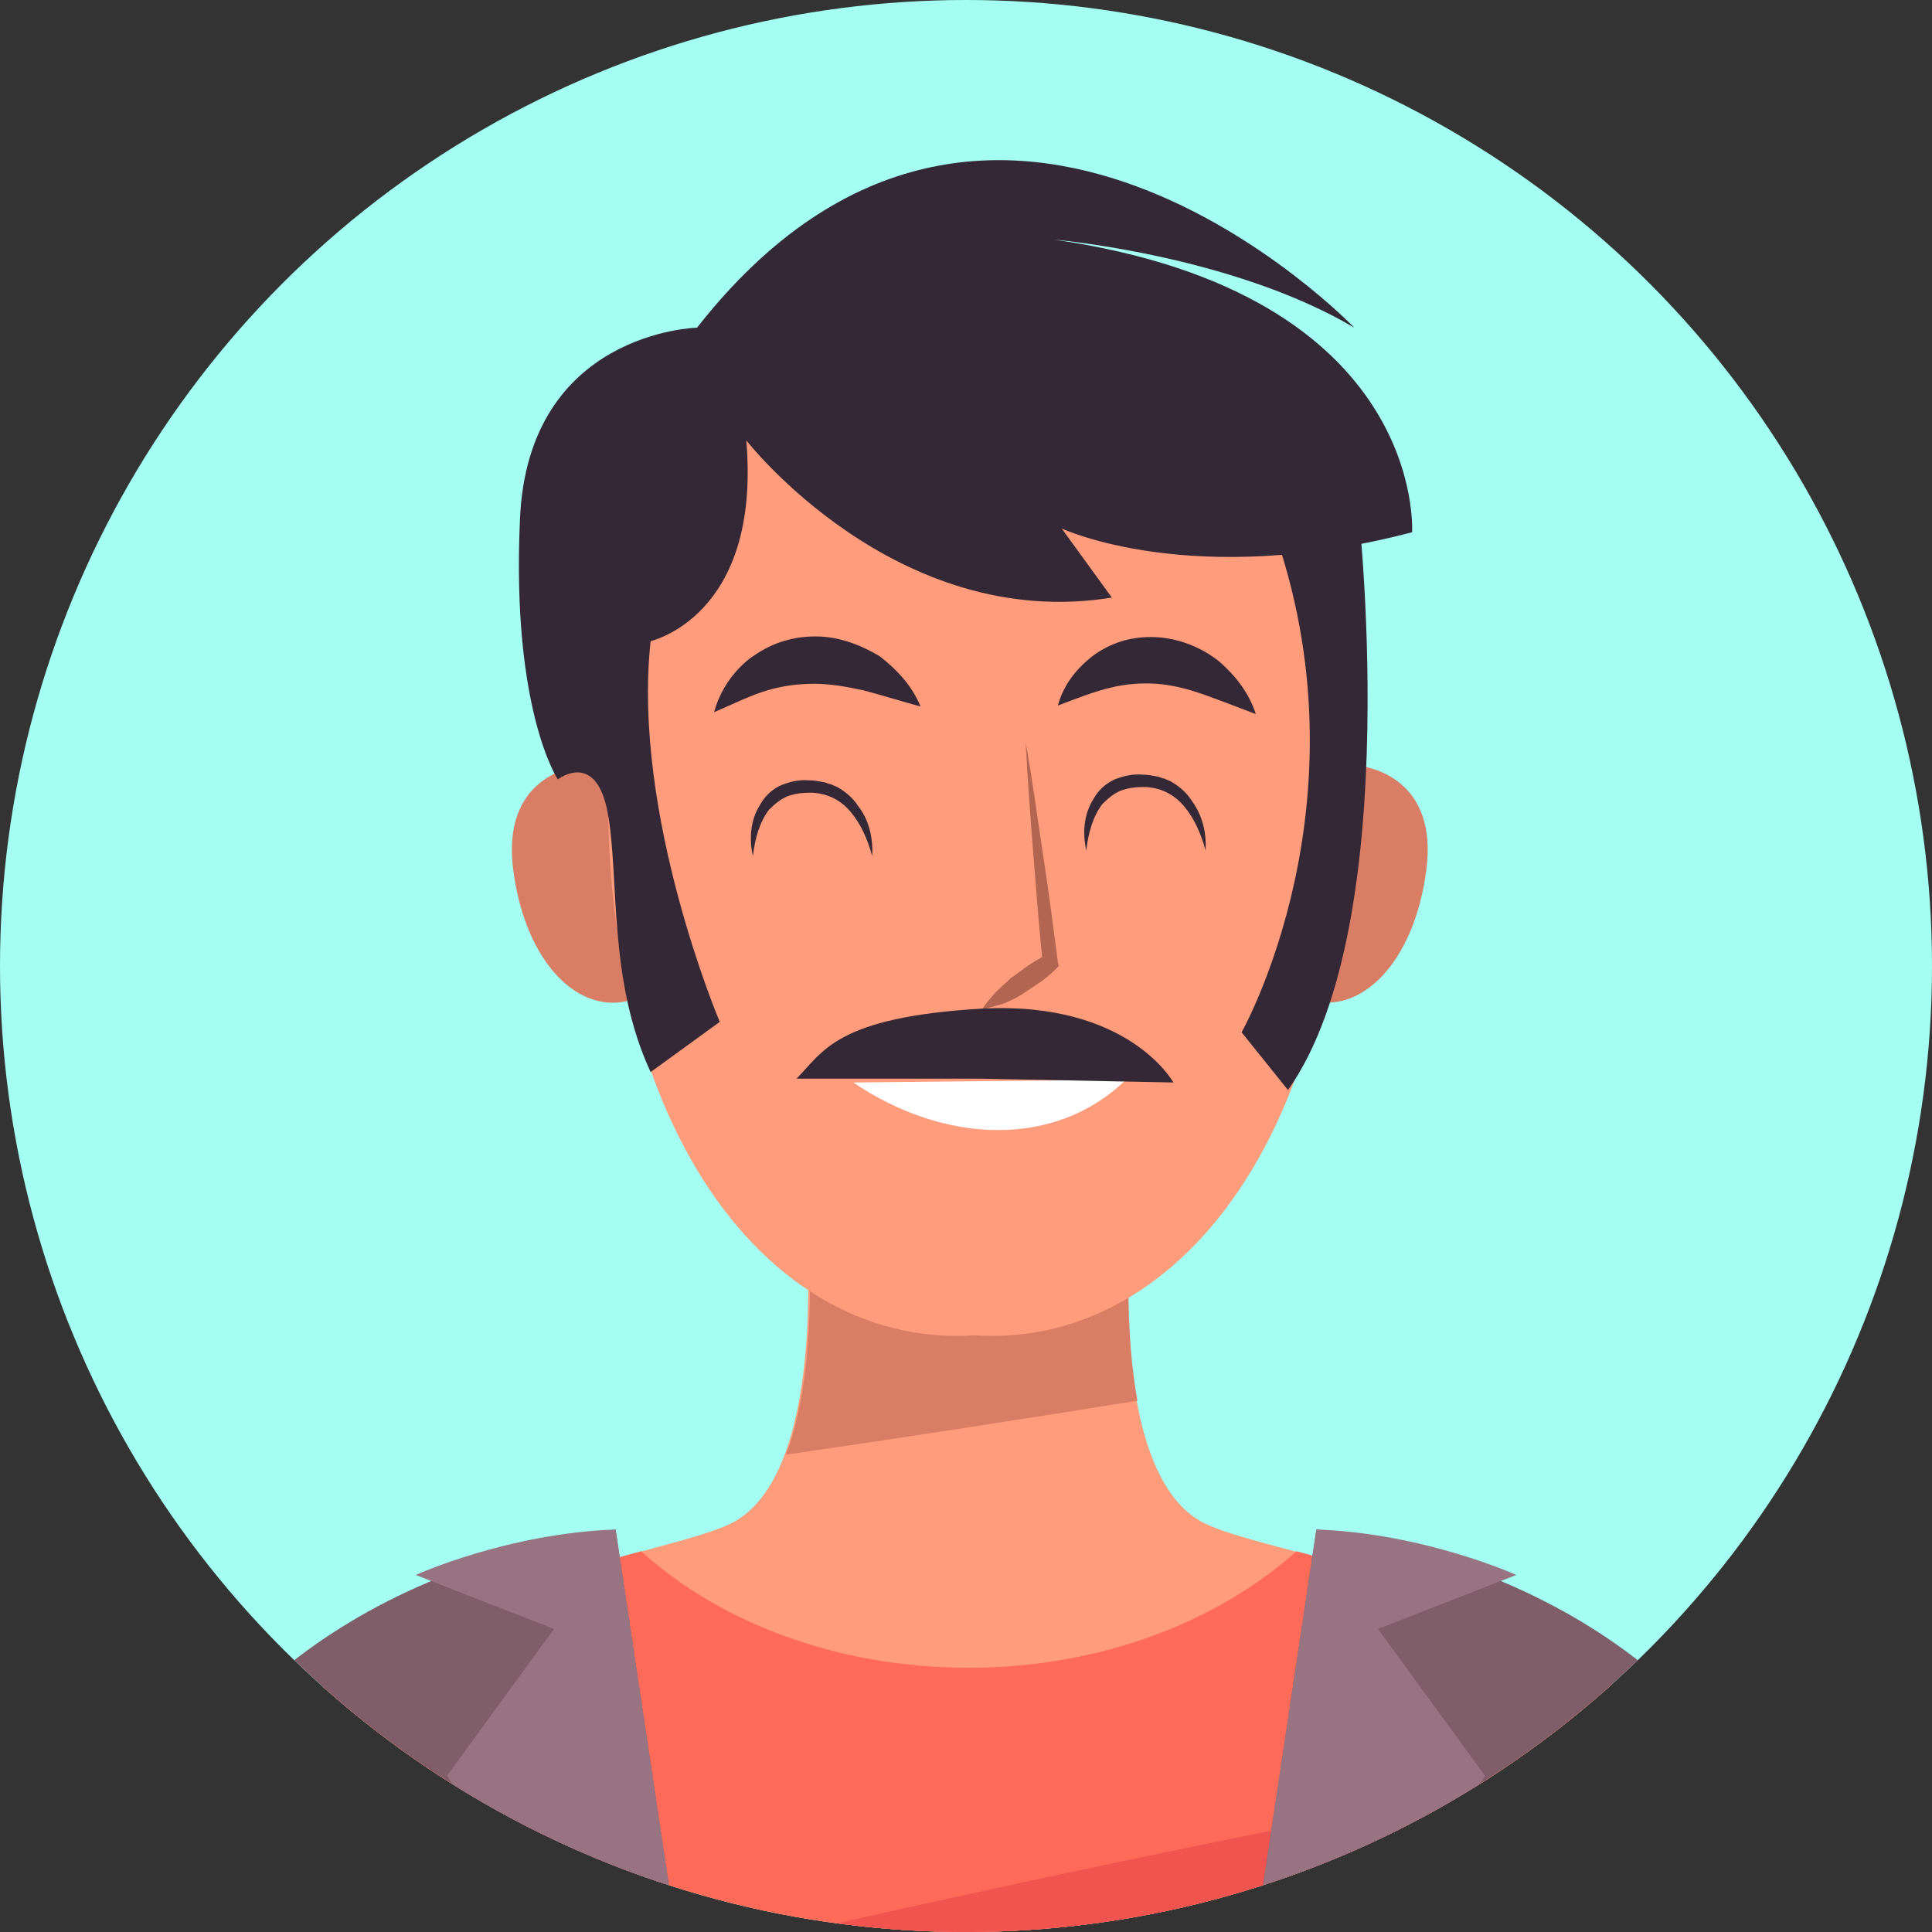
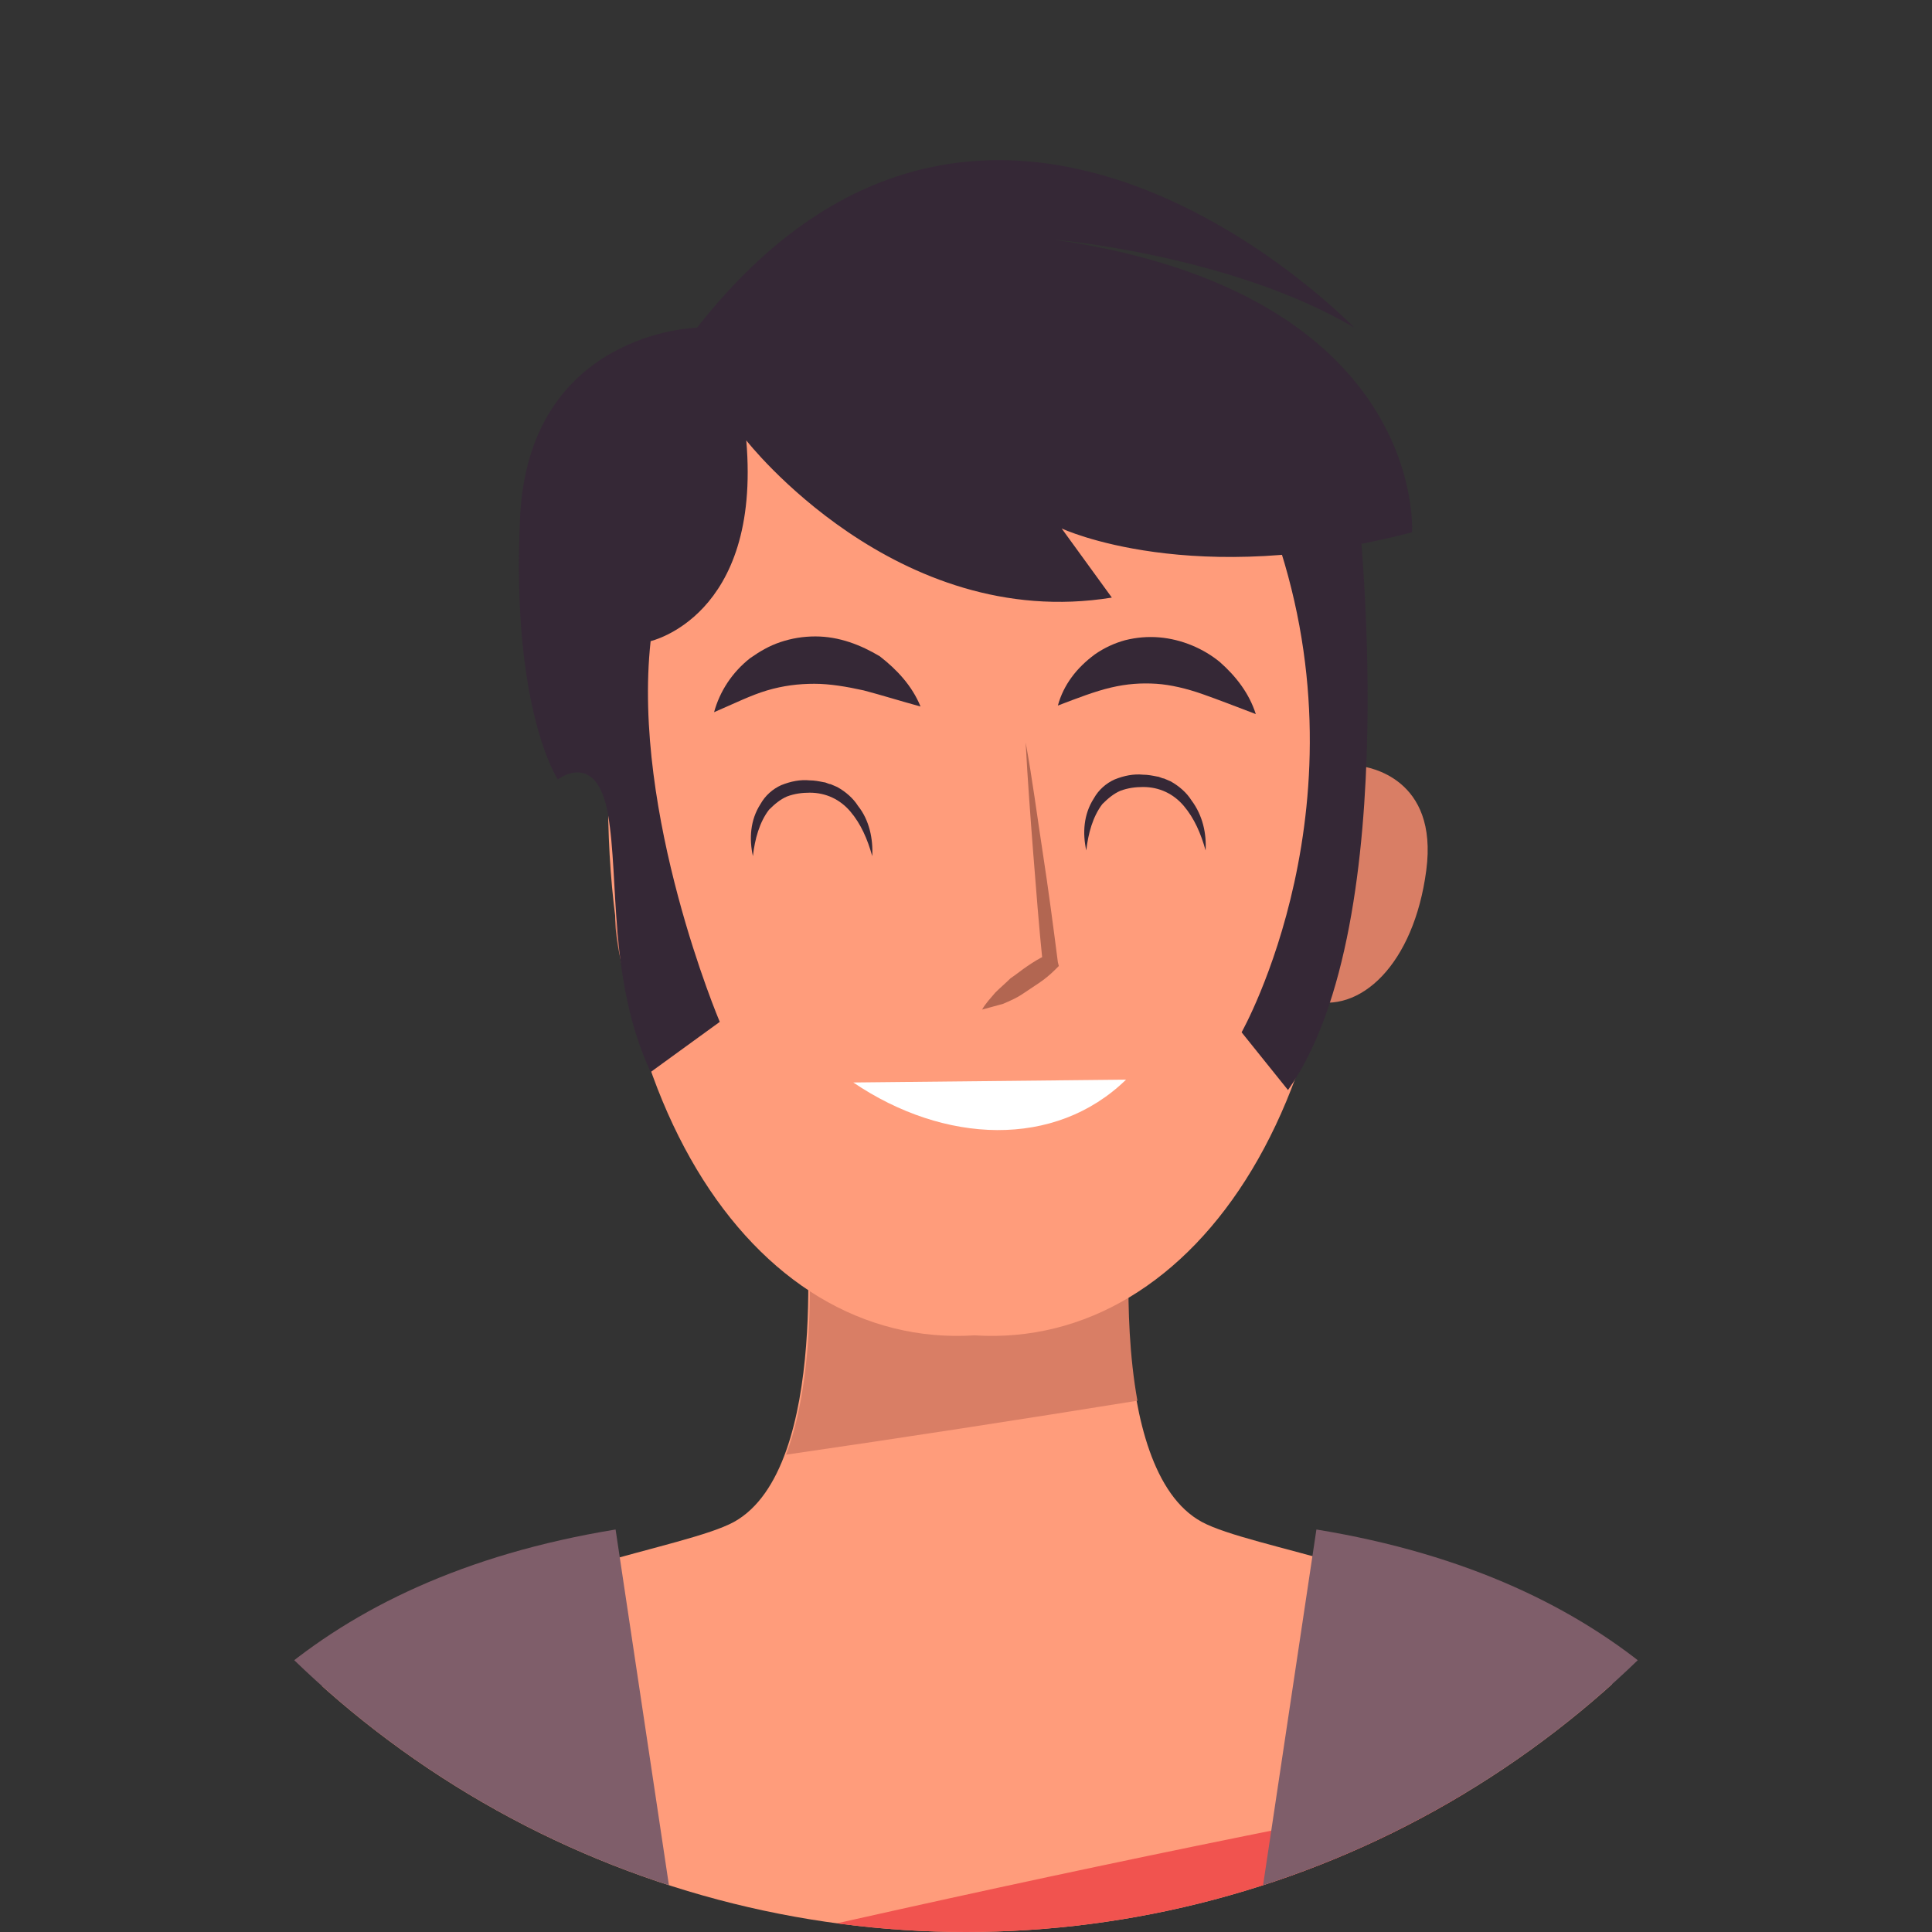
<svg xmlns="http://www.w3.org/2000/svg" xmlns:xlink="http://www.w3.org/1999/xlink" version="1.1" id="Camada_1" x="0px" y="0px" viewBox="0 0 204 204" style="enable-background:new 0 0 204 204;" xml:space="preserve">
  <rect x="0" y="0" width="204" height="204" fill="#333333" stroke="none" />
  <style type="text/css">
	.st0{fill:#A4FFF2;}
	.st1{clip-path:url(#SVGID_2_);}
	.st2{fill:#FF9C7B;}
	.st3{fill:#D97E65;}
	.st4{fill:#FF6A59;}
	.st5{fill:#F1534F;}
	.st6{fill:#7F5E6A;}
	.st7{fill:#987381;}
	.st8{fill:#B26651;}
	.st9{fill:#FFFFFF;}
	.st10{fill:#352836;}
</style>
  <g>
-     <circle class="st0" cx="102" cy="102" r="102" />
    <g>
      <g>
        <g>
          <defs>
            <circle id="SVGID_1_" cx="102" cy="102" r="102" />
          </defs>
          <clipPath id="SVGID_2_">
            <use xlink:href="#SVGID_1_" style="overflow:visible;" />
          </clipPath>
          <g class="st1">
            <g>
              <g>
                <path class="st2" d="M126.9,160.7c-10.3-5.6-7.5-32.9-7.5-32.9l-15.5,1v-1l-1.7,0.5l-1.7-0.5v1l-15.5-1         c0,0,2.8,27.2-7.5,32.9c-10.3,5.6-71.4,8.5-64.8,71.4h87.8h3.3h87.8C198.3,169.1,137.3,166.3,126.9,160.7z" />
                <path class="st3" d="M83,153.6c12.4-1.8,24.7-3.7,37.1-5.7c-1.7-9.4-0.6-20.2-0.6-20.2l-15.5,1v-1l-1.7,0.5l-1.7-0.5v1         l-15.5-1C85.2,127.8,86.8,143.6,83,153.6z" />
              </g>
              <g>
                <g>
-                   <path class="st4" d="M136.9,163.8c-8.4,7.5-20.8,12.3-34.6,12.3c-13.8,0-26.2-4.7-34.6-12.3c-20.3,5.5-60.3,16.7-54.9,68.2          h87.8h3.3h87.8C197.1,180.5,157.2,169.3,136.9,163.8z" />
                  <path class="st5" d="M12.4,221.4c-0.1,3.4,0.1,6.9,0.5,10.7h178.9c2.3-22.4-3.9-37.1-13.3-47.1          C122.6,194.7,67.3,207.4,12.4,221.4z" />
                </g>
                <g>
                  <g>
                    <path class="st6" d="M65,161.5l10.6,70.7H8.1C8.1,232.1,0.8,172,65,161.5z" />
-                     <path class="st7" d="M65,161.5l10.6,70.7l-28.4-44.7L58.5,172l-14.6-5.7C43.9,166.3,53.6,161.9,65,161.5z" />
                  </g>
                  <g>
                    <path class="st6" d="M139,161.5l-10.6,70.7h67.4C195.9,232.1,203.2,172,139,161.5z" />
-                     <path class="st7" d="M139,161.5l-10.6,70.7l28.4-44.7L145.5,172l14.6-5.7C160.1,166.3,150.4,161.9,139,161.5z" />
                  </g>
                </g>
              </g>
            </g>
            <g>
              <g>
-                 <path class="st3" d="M72,87.9c-3-9.4-10.3-7.3-10.9-7c-0.7,0.1-8.2,1.2-6.9,11c1.3,9.9,7,15.3,12.4,13.7         C72.2,104.7,75.1,97.4,72,87.9z" />
+                 <path class="st3" d="M72,87.9c-0.7,0.1-8.2,1.2-6.9,11c1.3,9.9,7,15.3,12.4,13.7         C72.2,104.7,75.1,97.4,72,87.9z" />
                <path class="st3" d="M132.8,87.9c3-9.4,10.3-7.3,10.9-7c0.7,0.1,8.2,1.2,6.9,11c-1.3,9.9-7,15.3-12.4,13.7         C132.7,104.7,129.8,97.4,132.8,87.9z" />
                <path class="st2" d="M64.7,73.6c3.8-41.4,35.3-39.1,38.2-38.8c3-0.3,34.4-2.6,38.2,38.8c3.8,41.7-14.8,68.9-38.2,67.4         C79.4,142.5,60.9,115.2,64.7,73.6z" />
              </g>
              <g>
                <g>
                  <path class="st8" d="M103.7,106.6c0.4-0.7,0.9-1.2,1.4-1.8c0.5-0.5,1.1-1,1.6-1.5c0.6-0.4,1.2-0.9,1.8-1.3          c0.6-0.4,1.2-0.8,1.9-1.1l-0.3,0.8c-0.4-3.9-0.7-7.8-1-11.6c-0.3-3.9-0.6-7.8-0.8-11.7c0.7,3.8,1.2,7.7,1.8,11.6          c0.6,3.9,1.1,7.7,1.6,11.6l0.1,0.4l-0.4,0.4c-0.5,0.5-1.1,1-1.7,1.4c-0.6,0.4-1.2,0.8-1.8,1.2c-0.6,0.4-1.3,0.7-2,1          C105.2,106.2,104.4,106.4,103.7,106.6z" />
                </g>
                <path class="st9" d="M118.9,114c-7.5,7.3-19.2,6.8-28.8,0.3" />
                <g>
                  <path class="st10" d="M132.6,75.4c-2.1-0.8-3.9-1.5-5.6-2.1c-1.7-0.6-3.4-1-4.9-1.1c-1.6-0.1-3.1,0-4.8,0.4          c-1.7,0.4-3.5,1.1-5.6,1.9c0.6-2.2,2-4,3.9-5.4c1-0.7,2.1-1.2,3.2-1.5c1.2-0.3,2.4-0.4,3.6-0.3c2.4,0.2,4.7,1.2,6.4,2.6          C130.5,71.4,131.9,73.2,132.6,75.4z" />
                </g>
                <g>
                  <path class="st10" d="M97.2,74.6c-2.2-0.6-4.1-1.2-6-1.7c-1.8-0.4-3.6-0.7-5.2-0.7c-1.7,0-3.3,0.2-5,0.7          c-1.7,0.5-3.5,1.4-5.6,2.3c0.6-2.2,1.9-4.2,3.8-5.7c1-0.7,2-1.3,3.2-1.7c1.2-0.4,2.4-0.6,3.7-0.6c2.5,0,4.8,0.9,6.8,2.1          C94.7,70.7,96.3,72.4,97.2,74.6z" />
                </g>
                <g>
                  <path class="st10" d="M92.1,90.4c-0.5-1.8-1.2-3.4-2.3-4.7c-1.1-1.3-2.6-2-4.3-2c-0.8,0-1.6,0.1-2.4,0.4          c-0.7,0.3-1.3,0.8-1.9,1.4c-1,1.3-1.5,3.1-1.7,4.9c-0.4-1.8-0.3-3.8,0.8-5.5c0.5-0.9,1.3-1.6,2.2-2c1-0.4,2-0.6,3-0.5          c0.5,0,1,0.1,1.5,0.2c0.2,0,0.5,0.2,0.7,0.2c0.2,0.1,0.5,0.2,0.7,0.3c0.9,0.5,1.7,1.2,2.2,2C91.8,86.6,92.2,88.6,92.1,90.4z          " />
                </g>
                <g>
                  <path class="st10" d="M127.3,89.8c-0.5-1.8-1.2-3.4-2.3-4.7c-1.1-1.3-2.6-2-4.3-2c-0.8,0-1.6,0.1-2.4,0.4          c-0.7,0.3-1.3,0.8-1.9,1.4c-1,1.3-1.5,3.1-1.7,4.9c-0.4-1.8-0.3-3.8,0.8-5.5c0.5-0.9,1.3-1.6,2.2-2c1-0.4,2-0.6,3-0.5          c0.5,0,1,0.1,1.5,0.2c0.2,0,0.5,0.2,0.7,0.2c0.2,0.1,0.5,0.2,0.7,0.3c0.9,0.5,1.7,1.2,2.2,2C127,86.1,127.4,88,127.3,89.8z" />
                </g>
-                 <path class="st10" d="M84.1,113.9h19.5l20.3,0.4c0,0-4.7-8.6-20.2-7.8C88.2,107.4,86.9,111.1,84.1,113.9z" />
              </g>
              <g>
                <path class="st10" d="M78.8,46.5c0,0,15.8,20.3,38.6,16.6l-5.3-7.3c0,0,13.8,6.5,37,0.4c0,0,1.6-25.2-37.8-30.9         c0,0,18.7,1.6,31.7,9.3c0,0-38.2-39.8-69.4,0c0,0-17.9,0.4-18.7,20.3C54,75,58.9,82.3,58.9,82.3s4.1-3.2,5.3,3.7         c1.2,6.9,0,17.5,4.5,27.2l7.3-5.3c0,0-9.3-21.9-7.3-40.2C68.6,67.7,80.4,65.2,78.8,46.5z" />
                <path class="st10" d="M143.3,52.6c0,0,5.3,44.7-7.3,62.5l-4.9-6.1c0,0,13.8-24.4,3.2-53.6L143.3,52.6z" />
              </g>
            </g>
          </g>
        </g>
      </g>
    </g>
  </g>
</svg>